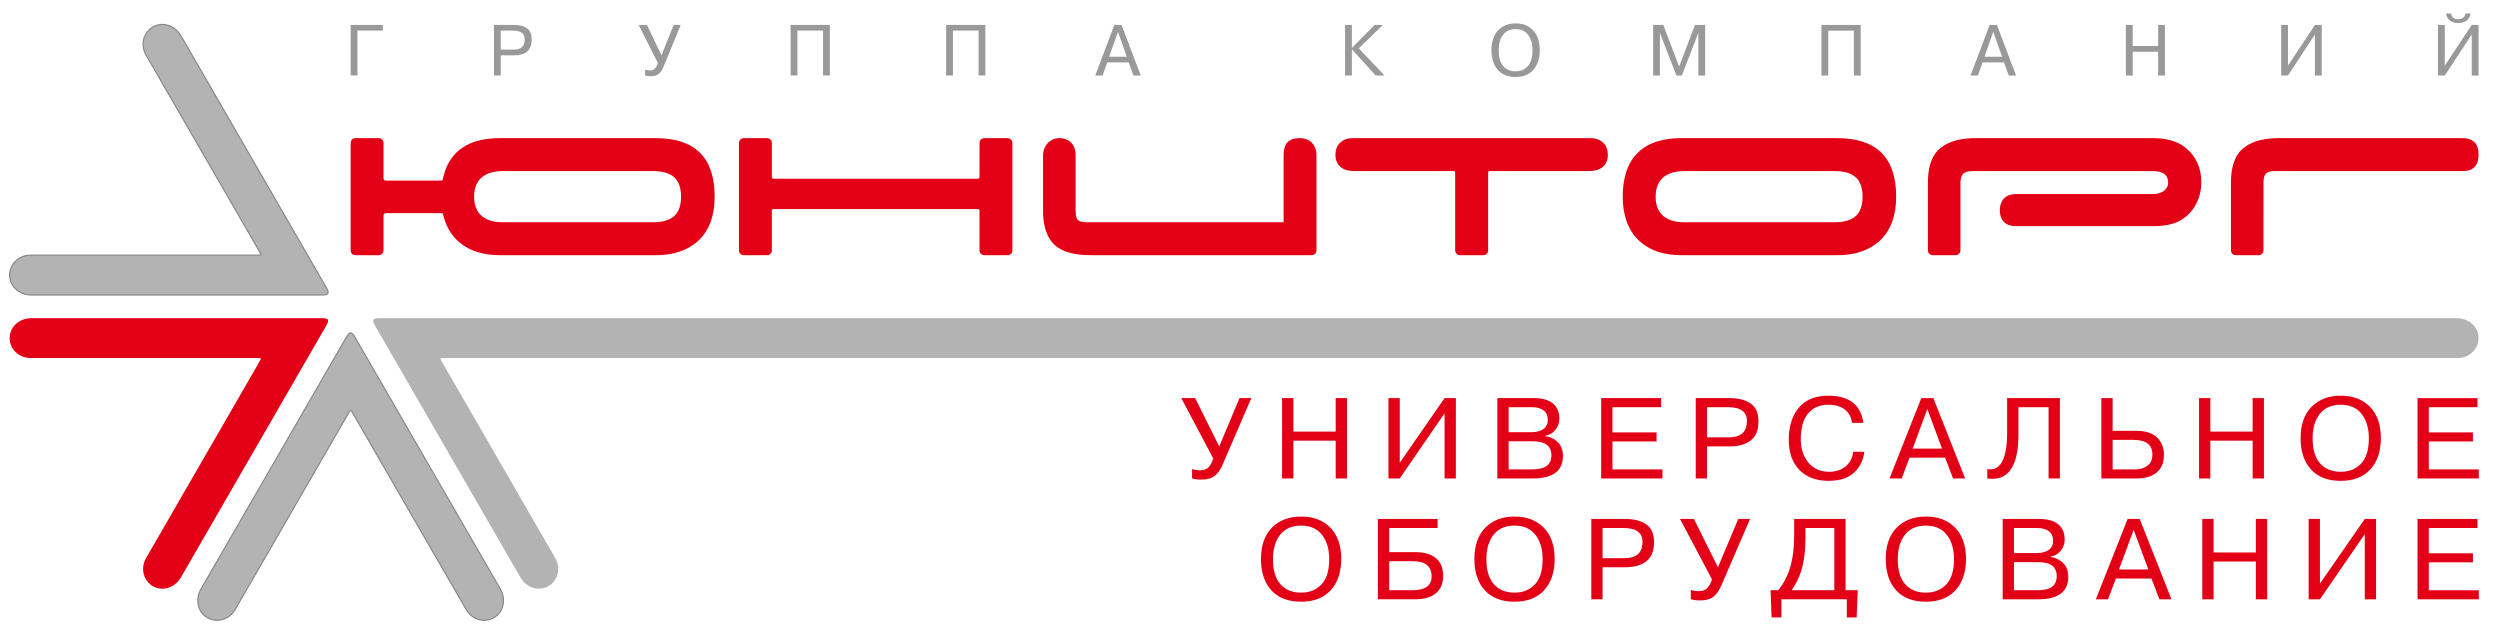
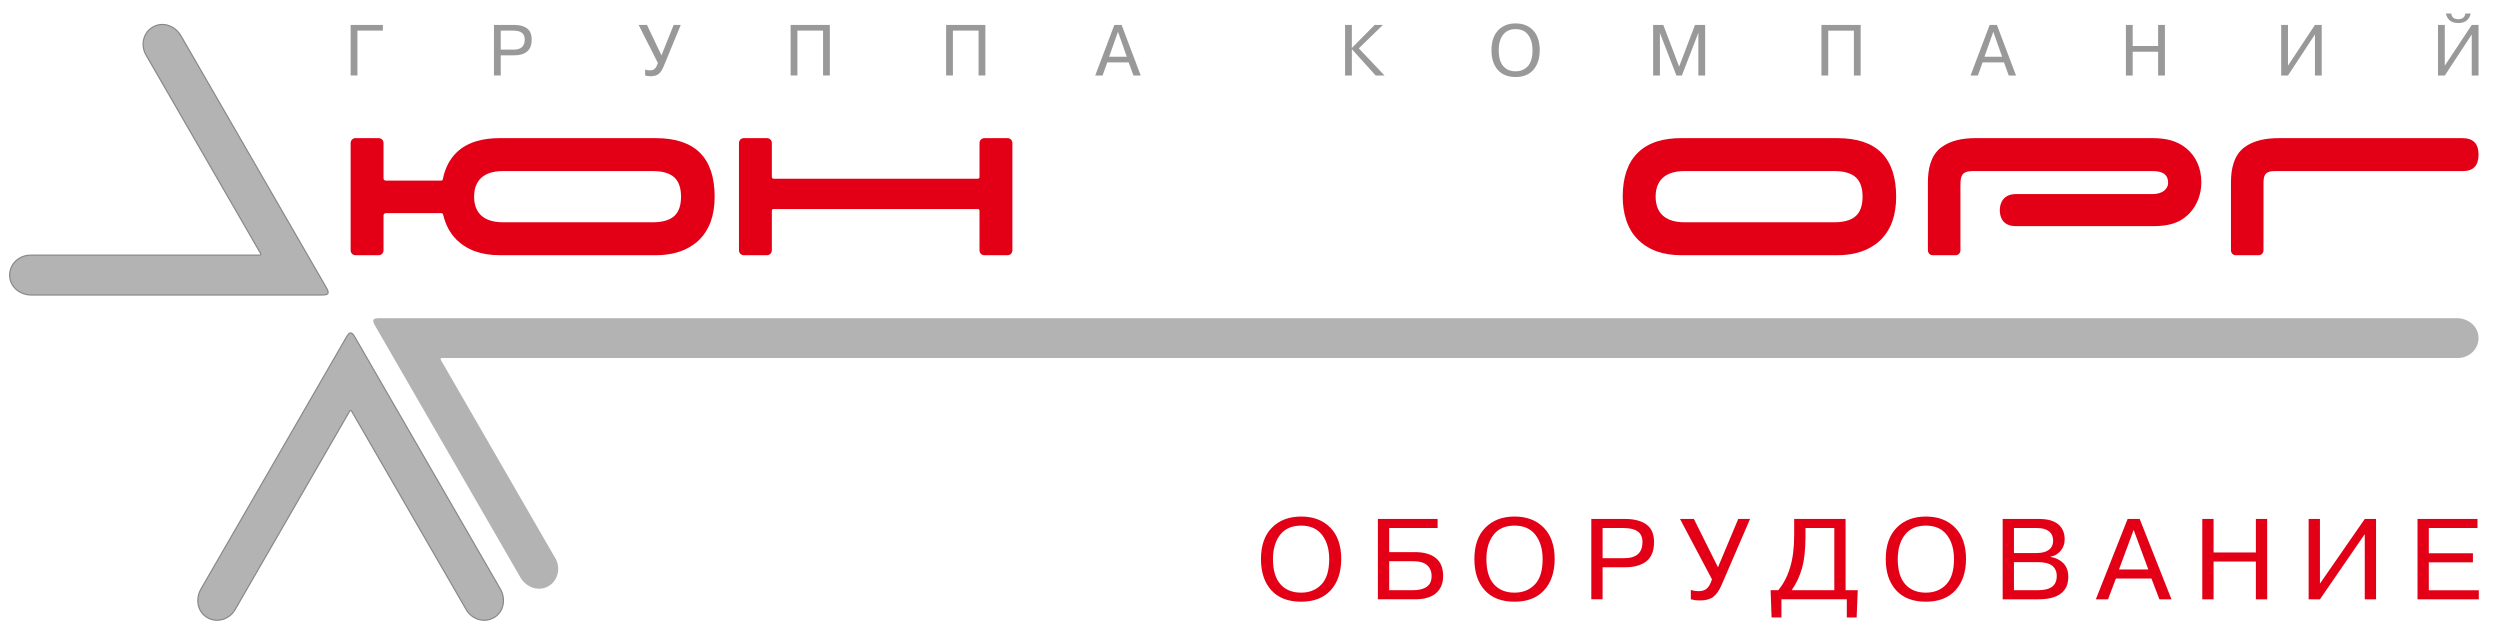
<svg xmlns="http://www.w3.org/2000/svg" xmlns:ns1="http://www.inkscape.org/namespaces/inkscape" xmlns:ns2="http://sodipodi.sourceforge.net/DTD/sodipodi-0.dtd" width="120.928mm" height="30.48mm" viewBox="0 0 428.485 108" id="svg2" version="1.1" ns1:version="0.92.4 (5da689c313, 2019-01-14)" ns2:docname="logo.svg">
  <defs id="defs4" />
  <ns2:namedview id="base" pagecolor="#ffffff" bordercolor="#666666" borderopacity="1.0" ns1:pageopacity="0.0" ns1:pageshadow="2" ns1:zoom="1.4" ns1:cx="212.93887" ns1:cy="38.786974" ns1:document-units="px" ns1:current-layer="layer1" showgrid="false" ns1:window-width="1920" ns1:window-height="1017" ns1:window-x="-8" ns1:window-y="-8" ns1:window-maximized="1" fit-margin-top="0" fit-margin-left="0" fit-margin-right="0" fit-margin-bottom="0" />
  <g ns1:label="Layer 1" ns1:groupmode="layer" id="layer1" transform="translate(-136.059,-417.844)">
-     <path d="m 191.97,473.673 -24.904,43.137 c -0.969,1.679 -3.028,2.476 -4.74,1.539 -1.711,-0.937 -2.231,-3.127 -1.246,-4.832 l 19.611,-33.968 c 0.136,-0.234 0.069,-0.342 -0.201,-0.341 l -39.22,-5.6e-4 c -1.969,-9e-5 -3.605,-1.545 -3.561,-3.495 0.044,-1.95 1.764,-3.335 3.702,-3.335 l 49.816,9.4e-4 c 1.163,-9.4e-4 1.329,0.279 0.742,1.295 z" style="fill:#e30016;fill-rule:evenodd;stroke-width:0.938" id="path861" ns1:connector-curvature="0" />
    <path d="m 196.906,475.659 24.905,43.136 c 0.97,1.679 0.63,3.861 -1.037,4.874 -1.667,1.013 -3.824,0.369 -4.807,-1.337 l -19.612,-33.968 c -0.135,-0.234 -0.262,-0.23 -0.396,0.004 l -19.61,33.965 c -0.985,1.705 -3.14,2.35 -4.807,1.337 -1.667,-1.013 -2.006,-3.195 -1.037,-4.874 l 24.909,-43.141 c 0.581,-1.008 0.906,-1.011 1.493,0.005 z" style="fill:#b3b3b3;fill-rule:evenodd;stroke:#868789;stroke-width:0.203;stroke-linecap:butt;stroke-linejoin:miter;stroke-dasharray:none" id="path863" ns1:connector-curvature="0" />
    <path d="m 197.322,423.093 v 7.69 h -1.165 v -8.669 h 5.523 v 0.979 z m 23.397,-0.979 h 3.53 c 0.924,0.008 1.645,0.211 2.161,0.606 0.516,0.397 0.774,1.024 0.774,1.883 0,0.958 -0.267,1.653 -0.799,2.087 -0.533,0.433 -1.282,0.646 -2.248,0.637 h -2.254 v 3.455 h -1.165 z m 1.165,0.979 v 3.257 h 2.13 c 0.677,0.007 1.174,-0.133 1.492,-0.421 0.318,-0.289 0.481,-0.722 0.489,-1.301 0,-0.528 -0.163,-0.916 -0.489,-1.164 -0.326,-0.247 -0.823,-0.371 -1.492,-0.371 z m 27.546,4.235 2.089,-5.213 h 1.217 l -2.935,7.121 c -0.248,0.603 -0.535,1.032 -0.861,1.288 -0.326,0.255 -0.773,0.384 -1.344,0.384 -0.223,0 -0.402,-0.011 -0.538,-0.031 -0.137,-0.021 -0.279,-0.052 -0.427,-0.093 v -1.016 c 0.132,0.049 0.264,0.084 0.396,0.105 0.132,0.02 0.273,0.031 0.421,0.031 0.371,0 0.658,-0.103 0.861,-0.31 0.202,-0.206 0.37,-0.528 0.501,-0.965 l -3.294,-6.514 h 1.431 z m 23.299,-4.235 v 7.69 h -1.165 v -8.669 h 6.725 v 8.669 h -1.164 v -7.69 z m 26.654,0 v 7.69 h -1.165 v -8.669 h 6.725 v 8.669 h -1.164 v -7.69 z m 26.456,5.449 -0.807,2.242 h -1.257 l 3.276,-8.669 h 1.243 l 3.276,8.669 h -1.245 l -0.82,-2.242 z m 0.322,-0.979 h 3.022 l -1.511,-4.273 z m 41.598,-1.498 3.905,-3.95 h 1.42 l -4.13,4.013 4.402,4.656 h -1.515 l -4.082,-4.52 v 4.52 h -1.165 v -8.669 h 1.165 z m 23.93,0.384 c 0,-1.469 0.377,-2.602 1.133,-3.399 0.756,-0.796 1.756,-1.195 3.003,-1.195 1.263,0 2.268,0.4 3.015,1.201 0.748,0.801 1.121,1.933 1.121,3.393 -0.008,1.42 -0.371,2.541 -1.089,3.362 -0.719,0.822 -1.734,1.232 -3.046,1.232 -1.33,0 -2.351,-0.411 -3.066,-1.232 -0.714,-0.822 -1.071,-1.942 -1.071,-3.362 z m 1.238,0 c 0,1.197 0.256,2.099 0.768,2.707 0.512,0.606 1.222,0.91 2.13,0.91 0.858,0 1.556,-0.293 2.092,-0.879 0.537,-0.586 0.805,-1.499 0.805,-2.737 0,-1.073 -0.245,-1.944 -0.736,-2.613 -0.491,-0.669 -1.212,-1.003 -2.161,-1.003 -0.95,0 -1.67,0.331 -2.162,0.991 -0.491,0.661 -0.736,1.536 -0.736,2.625 z m 30.456,4.335 -2.823,-7.282 h -0.025 l 0.025,0.334 v 6.948 h -1.165 v -8.669 h 1.742 l 2.716,7.142 2.716,-7.142 h 1.742 v 8.669 h -1.165 v -6.948 l 0.025,-0.334 h -0.037 l -2.811,7.282 z m 26.023,-7.69 v 7.69 h -1.165 v -8.669 h 6.725 v 8.669 h -1.164 v -7.69 z m 26.456,5.449 -0.807,2.242 h -1.257 l 3.276,-8.669 h 1.243 l 3.276,8.669 h -1.245 l -0.82,-2.242 z m 0.322,-0.979 h 3.022 l -1.511,-4.273 z m 25.404,-0.854 v 4.074 h -1.165 v -8.669 h 1.165 v 3.616 h 4.359 v -3.616 h 1.165 v 8.669 h -1.165 v -4.074 z m 26.617,2.384 4.619,-6.978 h 1.164 v 8.669 h -1.164 v -7.03 l -4.619,7.03 h -1.165 v -8.669 h 1.165 z m 26.877,0 4.619,-6.978 h 1.164 v 8.669 h -1.164 v -7.03 l -4.619,7.03 h -1.165 v -8.669 h 1.165 z m 0.185,-8.935 h 0.93 c 0.016,0.305 0.132,0.544 0.347,0.718 0.214,0.174 0.499,0.26 0.854,0.26 0.347,0 0.628,-0.086 0.843,-0.26 0.214,-0.174 0.334,-0.412 0.359,-0.718 h 0.929 c -0.124,0.528 -0.361,0.933 -0.712,1.213 -0.351,0.281 -0.823,0.421 -1.418,0.421 -0.602,0 -1.08,-0.14 -1.43,-0.421 -0.351,-0.28 -0.585,-0.685 -0.7,-1.213 z" style="fill:#999999;fill-rule:evenodd;stroke:none;stroke-width:1.329;stroke-linecap:butt;stroke-linejoin:miter;stroke-dasharray:none" id="path865" ns1:connector-curvature="0" />
-     <path d="m 405.403,441.522 h -0.01 -0.526 -0.036 -0.506 -0.062 -0.484 -0.086 -0.466 -0.109 -0.444 -0.132 -0.429 -0.153 -0.41 -0.174 -0.396 -0.191 -0.378 -0.211 -0.364 -0.229 -0.348 -0.246 -0.336 -0.26 -0.323 -0.276 -0.311 -0.29 -0.299 -0.302 -0.291 -0.313 -0.28 -0.326 -0.271 -0.336 -0.262 -0.347 -0.254 -0.354 -0.248 -0.362 -0.242 -0.369 -0.237 -0.374 -0.233 -0.378 -0.23 -0.383 -0.225 -0.387 -0.223 -0.388 -0.222 -0.39 -0.221 -0.39 -0.223 -0.389 -0.223 -0.387 -0.225 -0.386 -0.225 -0.383 -0.23 -0.379 -0.231 -0.374 -0.239 -0.368 -0.242 -0.361 -0.25 -0.354 -0.255 -0.345 -0.263 -0.336 -0.271 -0.326 -0.28 -0.315 -0.289 -0.302 -0.302 -0.287 -0.313 -0.275 -0.324 -0.26 -0.336 -0.244 -0.35 -0.227 -0.363 -0.211 -0.379 -0.192 -0.394 -0.173 -0.412 -0.151 -0.428 -0.131 -0.447 -0.109 -0.466 -0.086 -0.485 -0.062 -0.506 -0.037 -0.526 -0.013 -0.076 -3.205 c -0.912,0.003 -1.605,0.305 -2.109,0.776 -0.575,0.534 -0.803,1.298 -0.803,2.11 0,0.813 0.284,1.597 0.935,2.109 0.651,0.51 1.527,0.65 2.312,0.65 h 2.935 0.215 0.216 0.216 0.215 0.218 0.216 0.218 0.216 0.22 0.217 0.22 0.218 0.22 0.22 0.22 0.22 0.222 0.22 0.222 0.22 0.222 0.222 0.222 0.22 0.223 0.222 0.222 0.222 0.223 0.221 0.222 0.222 0.225 0.221 0.222 0.222 0.224 0.222 0.221 0.222 0.222 0.222 0.222 0.221 0.222 0.22 0.221 0.22 0.222 0.22 0.22 0.22 0.22 0.219 0.219 0.218 0.218 0.218 0.217 0.217 0.216 0.215 0.216 0.215 0.002 0.018 c 0.145,0.005 0.212,0.074 0.23,0.203 l 0.002,0.017 h 8.5e-4 v 0.005 0.05 13.3 c 0,0.292 0.143,0.549 0.359,0.698 l 0.016,0.011 0.018,0.011 0.016,0.009 0.017,0.011 0.016,0.009 h 0.002 l 0.017,0.01 h 7.5e-4 l 0.017,0.008 h 0.002 l 0.016,0.009 h 0.002 l 0.018,0.008 h 0.002 l 0.017,0.007 h 0.002 l 0.018,0.007 h 0.002 l 0.016,0.007 h 0.002 l 0.018,0.005 h 0.002 l 0.017,0.006 h 0.002 l 0.018,0.005 h 0.002 l 0.016,0.006 h 0.002 l 0.019,0.003 h 7.5e-4 l 0.019,0.004 h 0.002 l 0.018,0.003 h 0.002 l 0.018,0.004 h 0.002 l 0.021,8.4e-4 h 8.4e-4 l 0.019,0.003 h 8.4e-4 0.02 8.4e-4 l 0.019,8.4e-4 h 7.5e-4 0.04 3.945 0.04 0.002 l 0.021,-8.4e-4 h 0.002 0.018 0.002 l 0.021,-0.003 h 0.002 l 0.018,-8.4e-4 h 0.002 l 0.019,-0.004 h 0.002 l 0.018,-0.003 h 0.002 l 0.018,-0.004 h 0.002 l 0.018,-0.003 h 0.002 l 0.018,-0.006 h 0.002 l 0.018,-0.005 h 0.002 l 0.018,-0.006 h 0.002 l 0.016,-0.005 h 0.002 l 0.018,-0.007 h 0.002 l 0.017,-0.007 h 0.002 l 0.017,-0.007 h 0.002 l 0.016,-0.008 h 0.002 l 0.018,-0.009 h 8.5e-4 l 0.017,-0.008 h 0.002 l 0.016,-0.01 h 0.002 l 0.017,-0.009 0.019,-0.011 0.015,-0.009 c 0.234,-0.148 0.388,-0.414 0.388,-0.72 v -13.3 -0.007 l 8.4e-4,-0.027 v -0.005 l 8.5e-4,-8.5e-4 v -0.004 l 0.002,-0.019 c 0.016,-0.135 0.083,-0.207 0.231,-0.212 h 0.015 0.003 0.217 0.215 0.217 0.216 0.217 0.218 0.217 0.218 0.22 0.219 0.22 0.219 0.22 0.22 0.22 0.22 0.222 0.221 0.222 0.22 0.222 0.221 0.222 0.22 0.224 0.222 0.222 0.221 0.223 0.222 0.222 0.222 0.224 0.222 0.222 0.222 0.222 0.222 0.222 0.222 0.222 0.221 0.222 0.221 0.222 0.22 0.221 0.22 0.221 0.22 0.22 0.22 0.22 0.218 0.218 0.218 0.218 0.218 0.217 0.216 0.216 0.215 0.215 0.214 2.935 c 0.786,0 1.661,-0.14 2.312,-0.65 0.651,-0.512 0.934,-1.296 0.934,-2.109 0,-0.813 -0.228,-1.577 -0.802,-2.11 -0.504,-0.47 -1.197,-0.773 -2.109,-0.776 h -3.205 z" style="fill:#e30016;fill-rule:evenodd;stroke-width:0.938" id="path867" ns1:connector-curvature="0" />
    <path d="m 450.969,461.585 -26.787,-0.004 c -1.526,-0.002 -2.894,-0.213 -4.101,-0.635 l -0.006,-0.002 c -0.207,-0.072 -0.402,-0.148 -0.581,-0.224 v 8.4e-4 c -0.976,-0.415 -1.897,-1.011 -2.662,-1.772 -1.953,-1.922 -2.649,-4.666 -2.649,-7.396 0,-3.301 0.851,-5.803 2.554,-7.5 1.988,-1.983 4.821,-2.532 7.464,-2.532 h 26.768 c 6.72,0 10.079,3.345 10.079,10.032 0,1.607 -0.225,3.036 -0.672,4.277 -0.558,1.553 -1.608,3.031 -2.953,3.935 -1.875,1.353 -4.209,1.82 -6.455,1.82 z m -31.145,-10.032 c 0.004,3.205 2.147,4.387 4.927,4.387 h 25.732 c 1.213,0 2.73,-0.21 3.676,-1.096 0.751,-0.706 1.13,-1.804 1.133,-3.291 -0.004,-1.486 -0.383,-2.585 -1.133,-3.291 -0.946,-0.887 -2.462,-1.096 -3.676,-1.096 h -25.732 c -2.779,0 -4.923,1.182 -4.927,4.387 z" style="fill:#e30016;fill-rule:evenodd;stroke-width:0.938" id="path869" ns1:connector-curvature="0" />
    <path d="m 211.625,454.372 h -9.389 c -0.257,0 -0.443,0.141 -0.443,0.394 v 5.975 c 0,0.463 -0.359,0.84 -0.804,0.84 l -4.03,-8.5e-4 c -0.443,0 -0.803,-0.375 -0.803,-0.839 0,-6.129 0,-12.251 0,-18.378 0,-0.464 0.359,-0.841 0.803,-0.841 l 4.026,0.002 c 0.425,0 0.808,0.364 0.808,0.817 v 6.076 c 0,0.278 0.218,0.383 0.464,0.383 h 9.355 c 0.275,0 0.309,-0.062 0.362,-0.321 0.379,-1.824 1.135,-3.304 2.26,-4.426 1.988,-1.983 4.821,-2.532 7.464,-2.532 h 26.768 c 6.72,0 10.079,3.345 10.079,10.032 0,1.607 -0.225,3.036 -0.672,4.277 -0.558,1.553 -1.608,3.031 -2.953,3.935 -1.875,1.353 -4.209,1.82 -6.455,1.82 l -26.787,-0.004 c -1.526,-0.002 -2.895,-0.213 -4.101,-0.635 l -0.006,-0.002 c -0.207,-0.072 -0.402,-0.148 -0.581,-0.224 v 8.4e-4 c -0.977,-0.415 -1.897,-1.011 -2.662,-1.772 -1.174,-1.156 -1.895,-2.608 -2.281,-4.176 -0.068,-0.28 -0.097,-0.401 -0.424,-0.401 z m 5.693,-2.819 c 0.004,3.205 2.147,4.387 4.927,4.387 h 25.732 c 1.213,0 2.73,-0.21 3.676,-1.096 0.751,-0.706 1.13,-1.804 1.133,-3.291 -0.004,-1.486 -0.383,-2.585 -1.133,-3.291 -0.946,-0.887 -2.462,-1.096 -3.676,-1.096 h -25.732 c -2.779,0 -4.923,1.182 -4.927,4.387 z" style="fill:#e30016;fill-rule:evenodd;stroke-width:0.938" id="path871" ns1:connector-curvature="0" />
    <path d="m 262.712,442.363 c 0,-0.464 0.36,-0.841 0.804,-0.841 l 4.027,0.002 c 0.431,0 0.785,0.35 0.806,0.795 v 0.021 0.023 5.793 c 0,0.193 0.103,0.321 0.299,0.321 h 34.991 c 0.198,0 0.299,-0.112 0.299,-0.321 0,-1.931 0.004,-3.862 0.004,-5.793 v -0.023 -0.021 c 0.021,-0.445 0.376,-0.795 0.807,-0.795 l 4.026,-0.002 c 0.444,0 0.8,0.378 0.8,0.841 0.003,6.127 0,12.249 0,18.378 0,0.464 -0.359,0.841 -0.803,0.841 l -4.026,-0.002 c -0.433,0 -0.785,-0.35 -0.808,-0.795 v -0.021 -0.023 c 0,-2.245 0,-4.493 0,-6.739 0,-0.185 -0.081,-0.33 -0.264,-0.33 h -35.064 c -0.18,0 -0.262,0.148 -0.262,0.321 v 6.748 0.023 0.021 c -0.021,0.445 -0.375,0.795 -0.806,0.795 l -4.027,0.002 c -0.443,0 -0.804,-0.377 -0.804,-0.841 0,-6.129 0,-12.251 0,-18.378 z" style="fill:#e30016;fill-rule:evenodd;stroke-width:0.938" id="path873" ns1:connector-curvature="0" />
-     <path d="m 322.471,455.941 h 33.531 c 0.03,0 0.056,-0.011 0.056,-0.045 v -11.361 c 0,-1.78 0.565,-3.014 2.768,-3.014 1.731,0 2.872,1.123 2.872,2.95 v 16.269 c 0,0.502 -0.392,0.841 -0.849,0.841 l -37.858,-0.002 c -2.166,-0.002 -4.984,-0.304 -6.549,-2.138 -1.232,-1.443 -1.61,-3.461 -1.61,-5.336 v -9.634 c 0,-1.644 1.21,-2.95 2.759,-2.95 1.767,0 2.82,1.105 2.82,2.95 v 8.805 c 0,2.065 0.026,2.665 2.06,2.665 z" style="fill:#e30016;fill-rule:evenodd;stroke-width:0.938" id="path875" ns1:connector-curvature="0" />
    <path d="m 504.998,447.166 h -30.853 c -1.632,0 -2.079,0.622 -2.079,2.257 v 11.318 c 0,0.464 -0.36,0.841 -0.804,0.841 l -3.966,-0.002 c -0.446,0 -0.807,-0.374 -0.807,-0.84 v -11.676 -0.019 h 0.003 c 0.003,-2.161 0.45,-4.519 2.216,-5.889 l 0.007,-0.006 0.003,-8.4e-4 0.007,-0.005 -8.4e-4,-0.002 c 1.687,-1.299 3.917,-1.623 5.953,-1.623 h 30.293 c 2.098,0 4.148,0.349 5.861,1.791 1.546,1.303 2.524,3.277 2.524,5.752 v 0.016 h -0.003 c -0.003,2.079 -0.725,3.889 -1.925,5.209 -1.773,1.949 -3.996,2.318 -6.424,2.319 l -23.431,-8.4e-4 h -0.011 v -0.003 c -2.162,-0.003 -2.749,-1.436 -2.749,-2.736 0,-1.3 0.672,-2.759 2.759,-2.759 l 23.427,0.002 c 1.536,0 2.675,-0.754 2.661,-1.983 -0.014,-1.23 -0.734,-1.963 -2.661,-1.963 z" style="fill:#e30016;fill-rule:evenodd;stroke-width:0.938" id="path877" ns1:connector-curvature="0" />
    <path d="m 558.169,447.167 h -32.099 -0.024 v -0.003 c -1.457,0.002 -2.035,0.368 -2.035,1.951 l -0.005,11.627 c 0,0.464 -0.36,0.841 -0.804,0.841 h -3.965 c -0.445,0 -0.806,-0.374 -0.806,-0.841 v -11.676 -0.019 h 0.003 c 0.004,-2.16 0.45,-4.519 2.216,-5.888 l 0.008,-0.007 0.002,-8.4e-4 0.007,-0.005 -8.4e-4,-0.002 c 1.686,-1.3 3.917,-1.622 5.953,-1.622 h 31.49 c 1.839,0 2.757,0.941 2.757,2.82 0,1.882 -0.899,2.824 -2.697,2.824 z" style="fill:#e30016;fill-rule:evenodd;stroke-width:0.938" id="path879" ns1:connector-curvature="0" />
    <path d="m 552.344,512.67 h 7.559 v 1.555 h -7.559 v 4.781 h 8.568 v 1.554 h -10.504 v -13.771 h 10.277 v 1.555 h -8.341 z m -18.661,5.204 7.681,-11.085 h 1.935 v 13.771 h -1.935 v -11.168 l -7.681,11.168 h -1.937 v -13.771 h 1.937 z m -18.229,-3.787 v 6.473 h -1.937 v -13.771 h 1.937 v 5.745 h 7.249 v -5.745 h 1.937 v 13.771 h -1.937 v -6.473 z m -16.211,1.358 h 5.024 l -2.513,-6.787 z m -0.536,1.554 -1.343,3.561 h -2.09 l 5.447,-13.771 h 2.068 l 5.447,13.771 h -2.07 l -1.364,-3.561 z m -17.468,-2.813 v 4.82 h 4.017 c 1.153,0 1.995,-0.2 2.523,-0.6 0.529,-0.4 0.793,-1.014 0.793,-1.839 0,-0.761 -0.258,-1.348 -0.773,-1.76 -0.515,-0.414 -1.363,-0.62 -2.543,-0.62 z m 0,-5.842 v 4.288 h 3.893 c 0.892,0 1.585,-0.181 2.08,-0.541 0.495,-0.361 0.742,-0.895 0.742,-1.603 -0.014,-0.696 -0.258,-1.226 -0.731,-1.594 -0.475,-0.367 -1.15,-0.55 -2.028,-0.55 z m -1.935,-1.555 h 6.323 c 1.441,0.014 2.52,0.328 3.234,0.944 0.713,0.616 1.071,1.469 1.071,2.558 0,0.747 -0.229,1.4 -0.69,1.957 -0.46,0.558 -1.033,0.89 -1.72,0.994 v 0.059 c 0.893,0.145 1.62,0.502 2.184,1.073 0.562,0.57 0.844,1.354 0.844,2.35 0,1.273 -0.432,2.23 -1.297,2.873 -0.865,0.643 -2.148,0.964 -3.851,0.964 h -6.097 z m -17.981,6.886 c 0,1.903 0.425,3.335 1.277,4.299 0.851,0.963 2.033,1.446 3.543,1.446 1.427,0 2.588,-0.466 3.481,-1.397 0.892,-0.93 1.338,-2.38 1.338,-4.348 0,-1.705 -0.409,-3.089 -1.225,-4.151 -0.817,-1.062 -2.016,-1.594 -3.594,-1.594 -1.579,0 -2.777,0.525 -3.594,1.575 -0.818,1.049 -1.226,2.439 -1.226,4.17 z m -2.059,0 c 0,-2.335 0.628,-4.135 1.885,-5.4 1.256,-1.265 2.922,-1.898 4.995,-1.898 2.1,0 3.772,0.636 5.014,1.909 1.243,1.272 1.864,3.068 1.864,5.39 -0.014,2.256 -0.617,4.037 -1.812,5.341 -1.194,1.305 -2.885,1.957 -5.066,1.957 -2.211,0 -3.911,-0.651 -5.098,-1.957 -1.187,-1.304 -1.781,-3.085 -1.781,-5.341 z m -8.816,-5.331 h -4.944 v 1.711 c -0.014,2.111 -0.212,3.846 -0.597,5.203 -0.385,1.358 -0.975,2.607 -1.771,3.748 h 7.312 z m 1.935,10.662 h 2.08 l -0.185,4.663 h -1.689 v -3.109 h -11.205 v 3.109 h -1.689 l -0.164,-4.663 h 1.297 c 0.892,-1.05 1.572,-2.345 2.039,-3.886 0.467,-1.541 0.701,-3.374 0.701,-5.499 v -2.833 h 8.815 z m -21.874,-3.934 3.474,-8.283 h 2.025 l -4.881,11.312 c -0.412,0.957 -0.889,1.639 -1.431,2.046 -0.542,0.406 -1.287,0.609 -2.236,0.609 -0.37,0 -0.669,-0.016 -0.895,-0.049 -0.226,-0.034 -0.463,-0.083 -0.71,-0.148 v -1.613 c 0.22,0.079 0.44,0.135 0.658,0.167 0.22,0.033 0.453,0.049 0.7,0.049 0.619,0 1.095,-0.163 1.432,-0.492 0.336,-0.328 0.614,-0.839 0.834,-1.534 l -5.479,-10.348 h 2.379 z m -19.774,-6.728 v 5.173 h 3.542 c 1.127,0.014 1.954,-0.209 2.483,-0.669 0.529,-0.459 0.799,-1.148 0.813,-2.066 0,-0.839 -0.272,-1.455 -0.813,-1.849 -0.542,-0.393 -1.371,-0.59 -2.483,-0.59 z m -1.936,-1.555 h 5.871 c 1.538,0.014 2.735,0.335 3.594,0.964 0.857,0.63 1.287,1.627 1.287,2.99 0,1.521 -0.444,2.626 -1.329,3.315 -0.886,0.688 -2.132,1.025 -3.739,1.014 h -3.748 v 5.488 h -1.936 z m -17.981,6.886 c 0,1.903 0.426,3.335 1.277,4.299 0.852,0.963 2.034,1.446 3.543,1.446 1.428,0 2.589,-0.466 3.481,-1.397 0.893,-0.93 1.338,-2.38 1.338,-4.348 0,-1.705 -0.408,-3.089 -1.224,-4.151 -0.818,-1.062 -2.016,-1.594 -3.595,-1.594 -1.579,0 -2.776,0.525 -3.594,1.575 -0.817,1.049 -1.226,2.439 -1.226,4.17 z m -2.059,0 c 0,-2.335 0.629,-4.135 1.886,-5.4 1.256,-1.265 2.921,-1.898 4.993,-1.898 2.101,0 3.773,0.636 5.015,1.909 1.243,1.272 1.865,3.068 1.865,5.39 -0.014,2.256 -0.618,4.037 -1.813,5.341 -1.193,1.305 -2.884,1.957 -5.066,1.957 -2.21,0 -3.91,-0.651 -5.098,-1.957 -1.186,-1.304 -1.781,-3.085 -1.781,-5.341 z m -14.603,0.354 v 4.978 h 4.037 c 1.03,0 1.827,-0.195 2.389,-0.58 0.562,-0.387 0.844,-1.001 0.844,-1.839 0,-0.8 -0.257,-1.427 -0.772,-1.878 -0.515,-0.453 -1.335,-0.68 -2.461,-0.68 z m 0,-5.685 v 4.13 h 4.428 c 1.538,0 2.725,0.338 3.563,1.015 0.838,0.674 1.256,1.701 1.256,3.078 0,1.246 -0.401,2.223 -1.205,2.931 -0.803,0.708 -2,1.062 -3.594,1.062 h -6.384 v -13.771 h 10.236 v 1.555 z m -19.918,5.331 c 0,1.903 0.426,3.335 1.277,4.299 0.851,0.963 2.033,1.446 3.543,1.446 1.428,0 2.588,-0.466 3.481,-1.397 0.892,-0.93 1.338,-2.38 1.338,-4.348 0,-1.705 -0.409,-3.089 -1.225,-4.151 -0.817,-1.062 -2.016,-1.594 -3.594,-1.594 -1.579,0 -2.777,0.525 -3.594,1.575 -0.817,1.049 -1.226,2.439 -1.226,4.17 z m -2.059,0 c 0,-2.335 0.628,-4.135 1.885,-5.4 1.256,-1.265 2.922,-1.898 4.995,-1.898 2.1,0 3.773,0.636 5.015,1.909 1.243,1.272 1.864,3.068 1.864,5.39 -0.014,2.256 -0.617,4.037 -1.812,5.341 -1.194,1.305 -2.884,1.957 -5.066,1.957 -2.211,0 -3.91,-0.651 -5.098,-1.957 -1.187,-1.304 -1.781,-3.085 -1.781,-5.341 z" style="fill:#e30016;fill-rule:evenodd;stroke:none;stroke-width:1.329;stroke-linecap:butt;stroke-linejoin:miter;stroke-dasharray:none" id="path881" ns1:connector-curvature="0" />
-     <path d="m 552.344,491.957 h 7.559 v 1.555 h -7.559 v 4.781 h 8.568 v 1.554 h -10.504 v -13.771 h 10.277 v 1.555 h -8.341 z m -19.917,1.004 c 0,1.903 0.425,3.335 1.277,4.299 0.851,0.963 2.033,1.446 3.543,1.446 1.427,0 2.588,-0.466 3.48,-1.397 0.893,-0.93 1.339,-2.38 1.339,-4.348 0,-1.705 -0.409,-3.089 -1.225,-4.151 -0.817,-1.062 -2.016,-1.594 -3.594,-1.594 -1.58,0 -2.777,0.525 -3.595,1.575 -0.817,1.049 -1.225,2.439 -1.225,4.17 z m -2.06,0 c 0,-2.335 0.629,-4.135 1.886,-5.4 1.256,-1.265 2.921,-1.898 4.995,-1.898 2.1,0 3.772,0.636 5.013,1.909 1.243,1.272 1.865,3.068 1.865,5.39 -0.014,2.256 -0.618,4.037 -1.812,5.341 -1.194,1.305 -2.885,1.957 -5.066,1.957 -2.211,0 -3.911,-0.651 -5.099,-1.957 -1.186,-1.304 -1.781,-3.086 -1.781,-5.341 z m -15.469,0.412 v 6.473 h -1.935 v -13.771 h 1.935 v 5.745 h 7.25 v -5.745 h 1.937 v 13.771 h -1.937 v -6.473 z m -16.746,-0.136 v 5.056 h 3.914 c 0.796,0 1.476,-0.207 2.039,-0.619 0.562,-0.413 0.851,-1.053 0.865,-1.919 0,-0.8 -0.255,-1.416 -0.762,-1.85 -0.508,-0.432 -1.304,-0.655 -2.389,-0.668 z m 0,-7.161 v 5.608 h 4.14 c 1.51,0.013 2.659,0.386 3.449,1.121 0.79,0.735 1.191,1.738 1.205,3.009 0,1.299 -0.409,2.296 -1.225,2.991 -0.817,0.695 -1.961,1.042 -3.429,1.042 h -6.076 v -13.771 z m -21.483,13.771 v -1.613 c 1.141,0.21 1.992,-0.226 2.555,-1.308 0.563,-1.083 0.845,-2.726 0.845,-4.929 v -5.922 h 9.042 v 13.771 h -1.937 v -12.216 h -5.169 v 4.76 c 0,2.702 -0.444,4.686 -1.33,5.952 -0.885,1.265 -2.221,1.766 -4.006,1.504 z m -12.791,-5.115 h 5.025 l -2.513,-6.787 z m -0.535,1.554 -1.342,3.561 h -2.091 l 5.448,-13.771 h 2.067 l 5.447,13.771 h -2.07 l -1.363,-3.561 z m -9.681,-1.002 h 1.935 c -0.192,1.481 -0.79,2.679 -1.792,3.59 -1.003,0.912 -2.436,1.374 -4.305,1.386 -2.142,0 -3.82,-0.622 -5.036,-1.868 -1.215,-1.246 -1.822,-2.978 -1.822,-5.193 0,-2.283 0.573,-4.109 1.72,-5.48 1.146,-1.371 2.839,-2.056 5.077,-2.056 1.867,0.013 3.288,0.429 4.264,1.249 0.975,0.819 1.544,1.958 1.709,3.413 h -1.937 c -0.11,-0.97 -0.515,-1.731 -1.216,-2.282 -0.7,-0.551 -1.639,-0.827 -2.821,-0.827 -1.524,0 -2.694,0.51 -3.511,1.525 -0.817,1.016 -1.226,2.476 -1.226,4.377 0,1.639 0.44,2.981 1.318,4.023 0.879,1.042 2.068,1.564 3.564,1.564 1.139,0 2.087,-0.321 2.842,-0.964 0.755,-0.643 1.166,-1.462 1.236,-2.459 z m -25.026,-7.653 v 5.173 h 3.542 c 1.126,0.014 1.953,-0.209 2.483,-0.669 0.528,-0.459 0.799,-1.148 0.813,-2.066 0,-0.839 -0.272,-1.455 -0.813,-1.849 -0.543,-0.393 -1.371,-0.59 -2.483,-0.59 z m -1.937,-1.555 h 5.87 c 1.538,0.014 2.736,0.335 3.595,0.964 0.857,0.63 1.287,1.627 1.287,2.99 0,1.521 -0.444,2.626 -1.33,3.315 -0.885,0.688 -2.131,1.025 -3.738,1.014 h -3.748 v 5.488 h -1.937 z m -14.274,5.881 h 7.559 v 1.555 h -7.559 v 4.781 h 8.568 v 1.554 h -10.505 v -13.771 h 10.278 v 1.555 h -8.341 z m -17.796,1.516 v 4.82 h 4.016 c 1.153,0 1.995,-0.2 2.523,-0.6 0.528,-0.4 0.793,-1.014 0.793,-1.839 0,-0.761 -0.258,-1.348 -0.773,-1.76 -0.515,-0.414 -1.363,-0.62 -2.543,-0.62 z m 0,-5.842 v 4.288 h 3.892 c 0.892,0 1.586,-0.181 2.08,-0.541 0.495,-0.361 0.742,-0.895 0.742,-1.603 -0.014,-0.696 -0.258,-1.226 -0.731,-1.594 -0.475,-0.367 -1.15,-0.55 -2.028,-0.55 z m -1.937,-1.555 h 6.323 c 1.442,0.014 2.52,0.328 3.233,0.944 0.714,0.616 1.071,1.469 1.071,2.558 0,0.747 -0.229,1.4 -0.69,1.957 -0.46,0.558 -1.033,0.89 -1.72,0.994 v 0.059 c 0.893,0.145 1.62,0.502 2.184,1.073 0.562,0.57 0.843,1.354 0.843,2.35 0,1.273 -0.431,2.23 -1.297,2.873 -0.865,0.643 -2.148,0.964 -3.851,0.964 h -6.097 z m -16.725,11.085 7.681,-11.085 h 1.937 v 13.771 h -1.937 v -11.168 l -7.681,11.168 h -1.937 v -13.771 h 1.937 z m -18.229,-3.787 v 6.473 h -1.936 v -13.771 h 1.936 v 5.745 h 7.249 v -5.745 h 1.937 v 13.771 h -1.937 v -6.473 z m -12.709,0.985 3.473,-8.283 h 2.025 l -4.881,11.312 c -0.411,0.957 -0.888,1.639 -1.431,2.046 -0.542,0.406 -1.287,0.609 -2.235,0.609 -0.371,0 -0.669,-0.016 -0.896,-0.049 -0.226,-0.034 -0.463,-0.083 -0.71,-0.148 v -1.613 c 0.22,0.079 0.44,0.135 0.66,0.167 0.22,0.033 0.453,0.049 0.7,0.049 0.618,0 1.095,-0.163 1.431,-0.492 0.337,-0.328 0.615,-0.839 0.835,-1.534 l -5.479,-10.348 h 2.378 z" style="fill:#e30016;fill-rule:evenodd;stroke:none;stroke-width:1.329;stroke-linecap:butt;stroke-linejoin:miter;stroke-dasharray:none;fill-opacity:1" id="path883" ns1:connector-curvature="0" />
    <path d="m 191.225,468.406 -49.81,5.6e-4 c -1.939,3.8e-4 -3.659,-1.385 -3.702,-3.335 -0.044,-1.95 1.593,-3.496 3.561,-3.495 l 39.223,-2.8e-4 c 0.27,3.8e-4 0.33,-0.111 0.195,-0.344 l -19.609,-33.965 c -0.984,-1.705 -0.465,-3.894 1.246,-4.832 1.711,-0.937 3.77,-0.14 4.74,1.539 l 24.907,43.142 c 0.582,1.007 0.422,1.29 -0.751,1.29 z" style="fill:#b3b3b3;fill-rule:evenodd;stroke:#868789;stroke-width:0.203;stroke-linecap:butt;stroke-linejoin:miter;stroke-dasharray:none;fill-opacity:1" id="path885" ns1:connector-curvature="0" />
    <path d="m 200.348,473.672 24.904,43.137 c 0.969,1.679 3.029,2.476 4.74,1.539 1.711,-0.937 2.231,-3.127 1.246,-4.832 l -19.611,-33.968 c -0.136,-0.234 -0.068,-0.341 0.201,-0.341 l 345.477,-1.9e-4 c 1.968,1.9e-4 3.605,-1.545 3.561,-3.495 -0.044,-1.95 -1.764,-3.335 -3.702,-3.335 l -356.073,5.6e-4 c -1.163,-8.4e-4 -1.329,0.28 -0.742,1.295 z" style="fill:#b3b3b3;fill-rule:evenodd;stroke-width:0.938" id="path887" ns1:connector-curvature="0" />
    <path d="m 136.059,417.844 h 428.485 v 108 H 136.059 Z" style="fill:none;stroke-width:0.938" id="path889" ns1:connector-curvature="0" />
  </g>
  <g ns1:groupmode="layer" id="layer2" ns1:label="Layer 2" style="display:inline" transform="translate(-136.059,-417.844)" />
</svg>